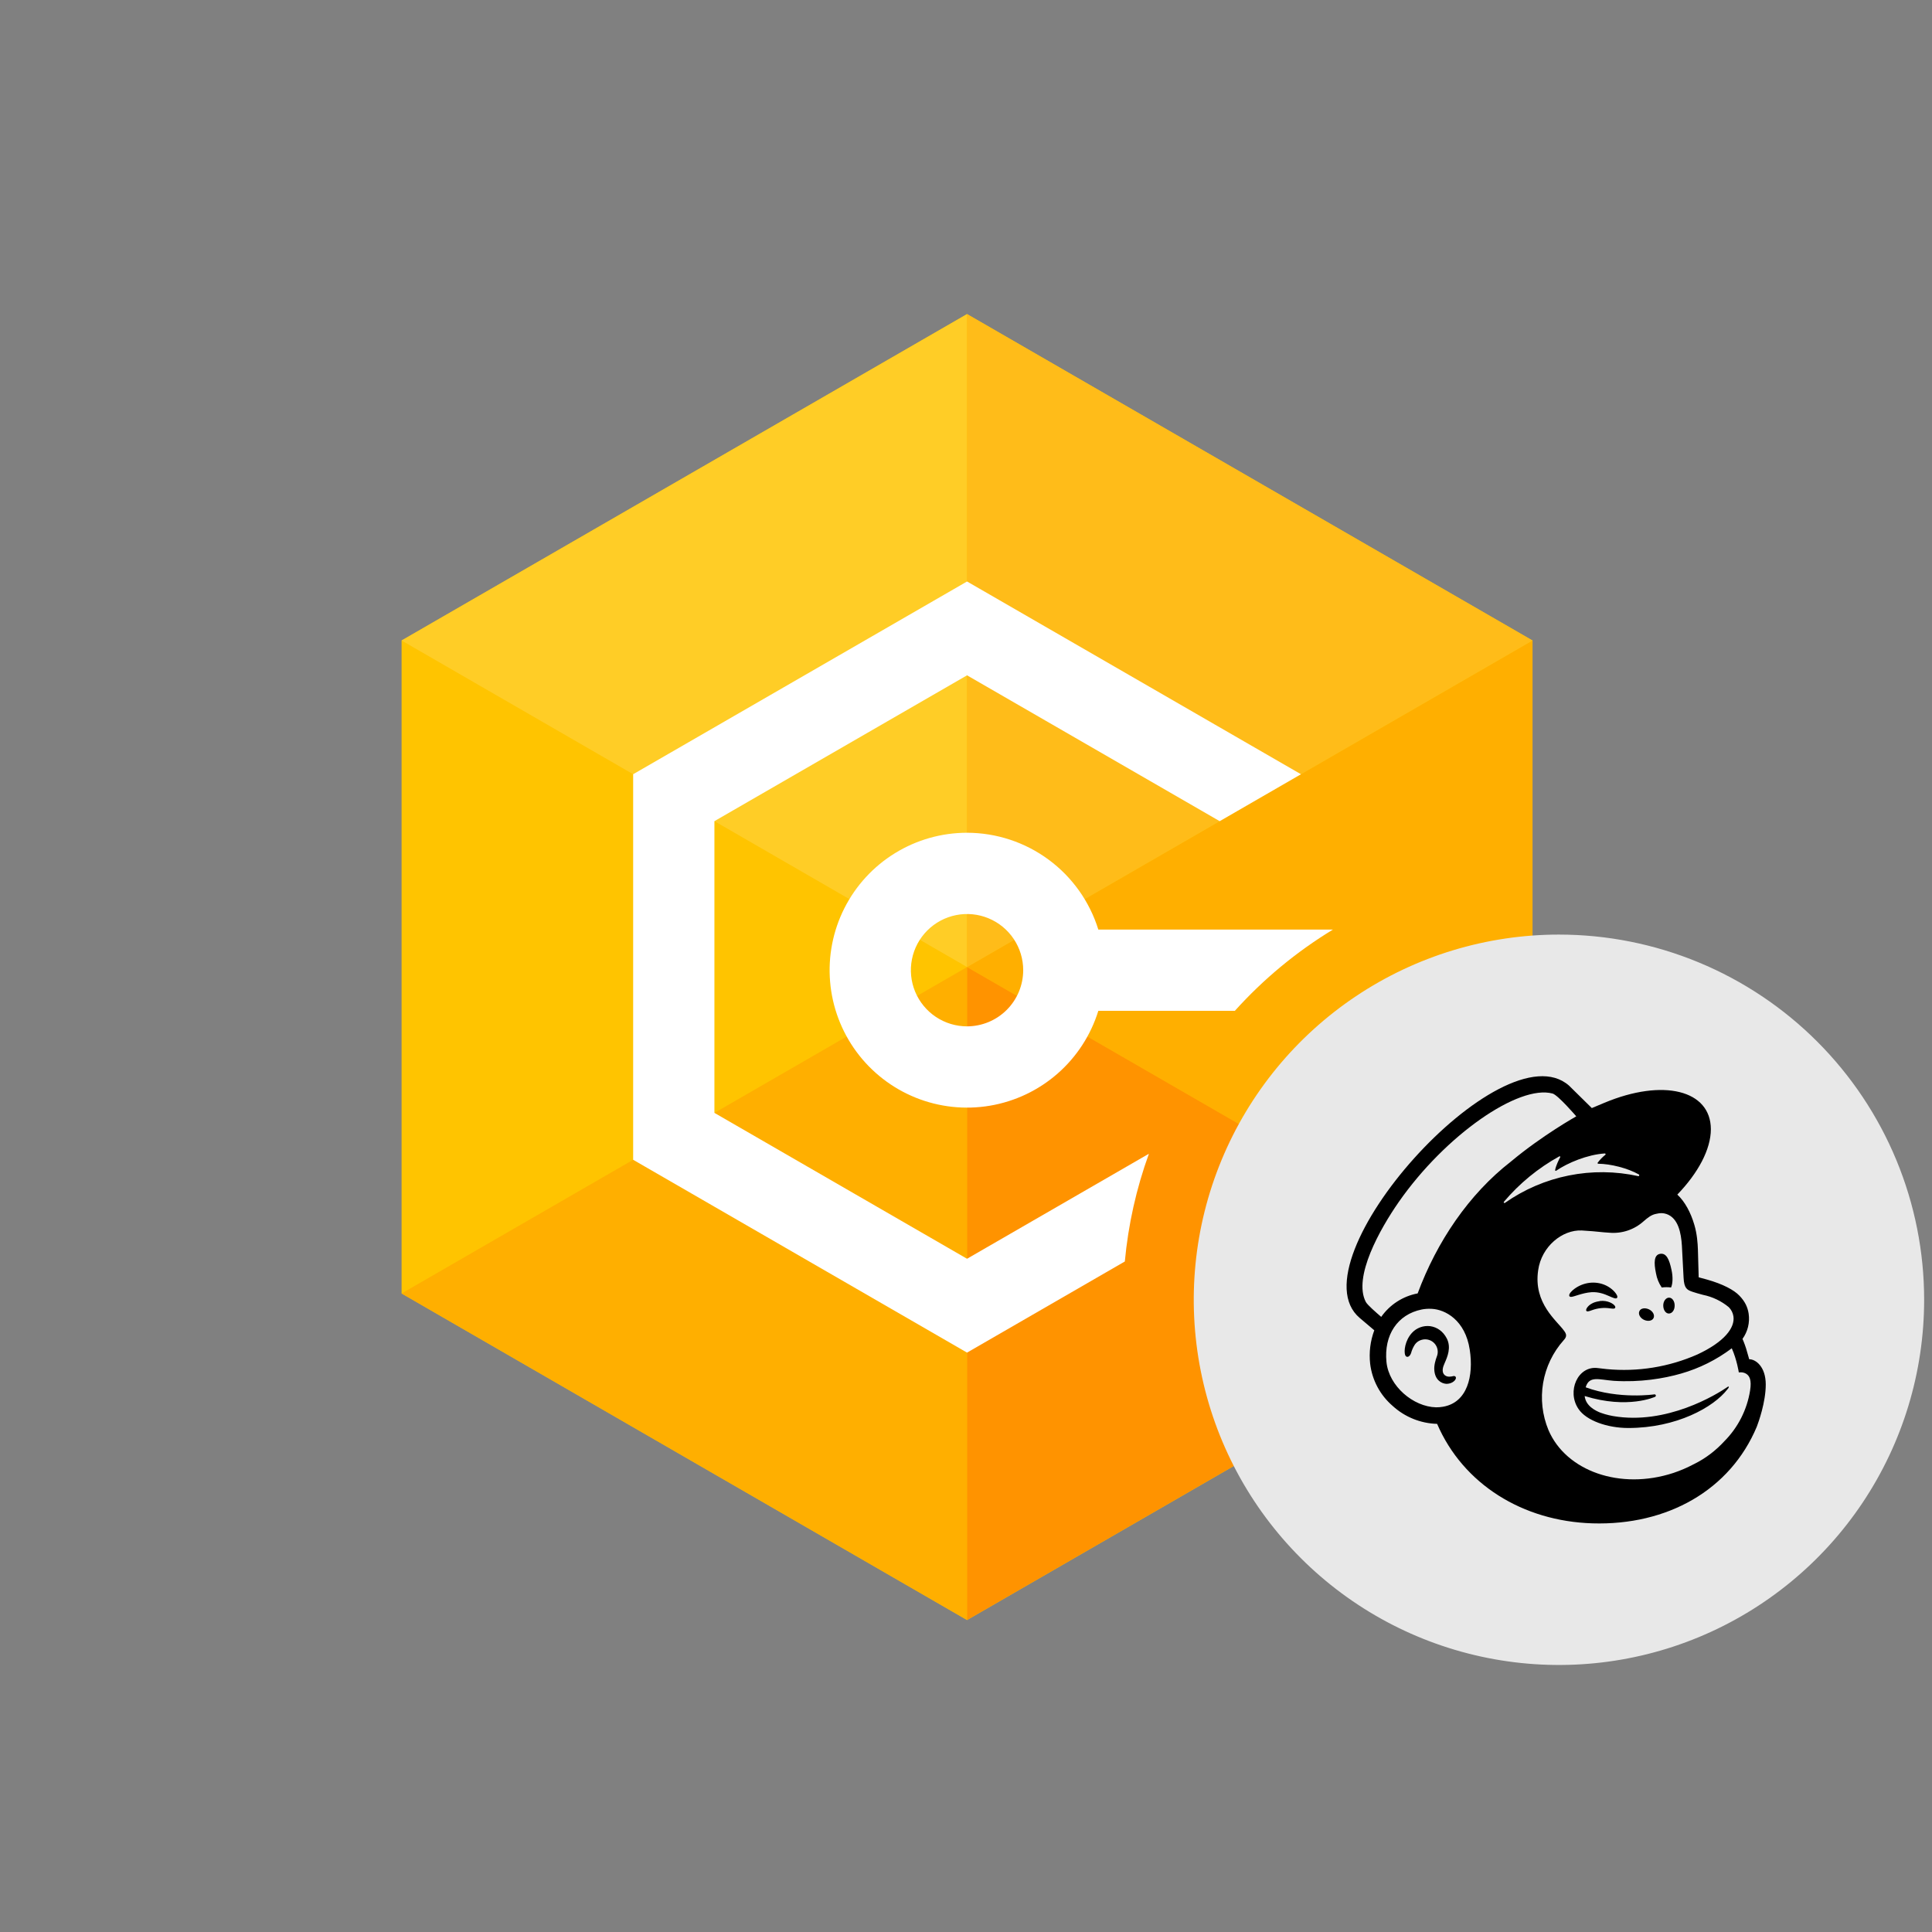
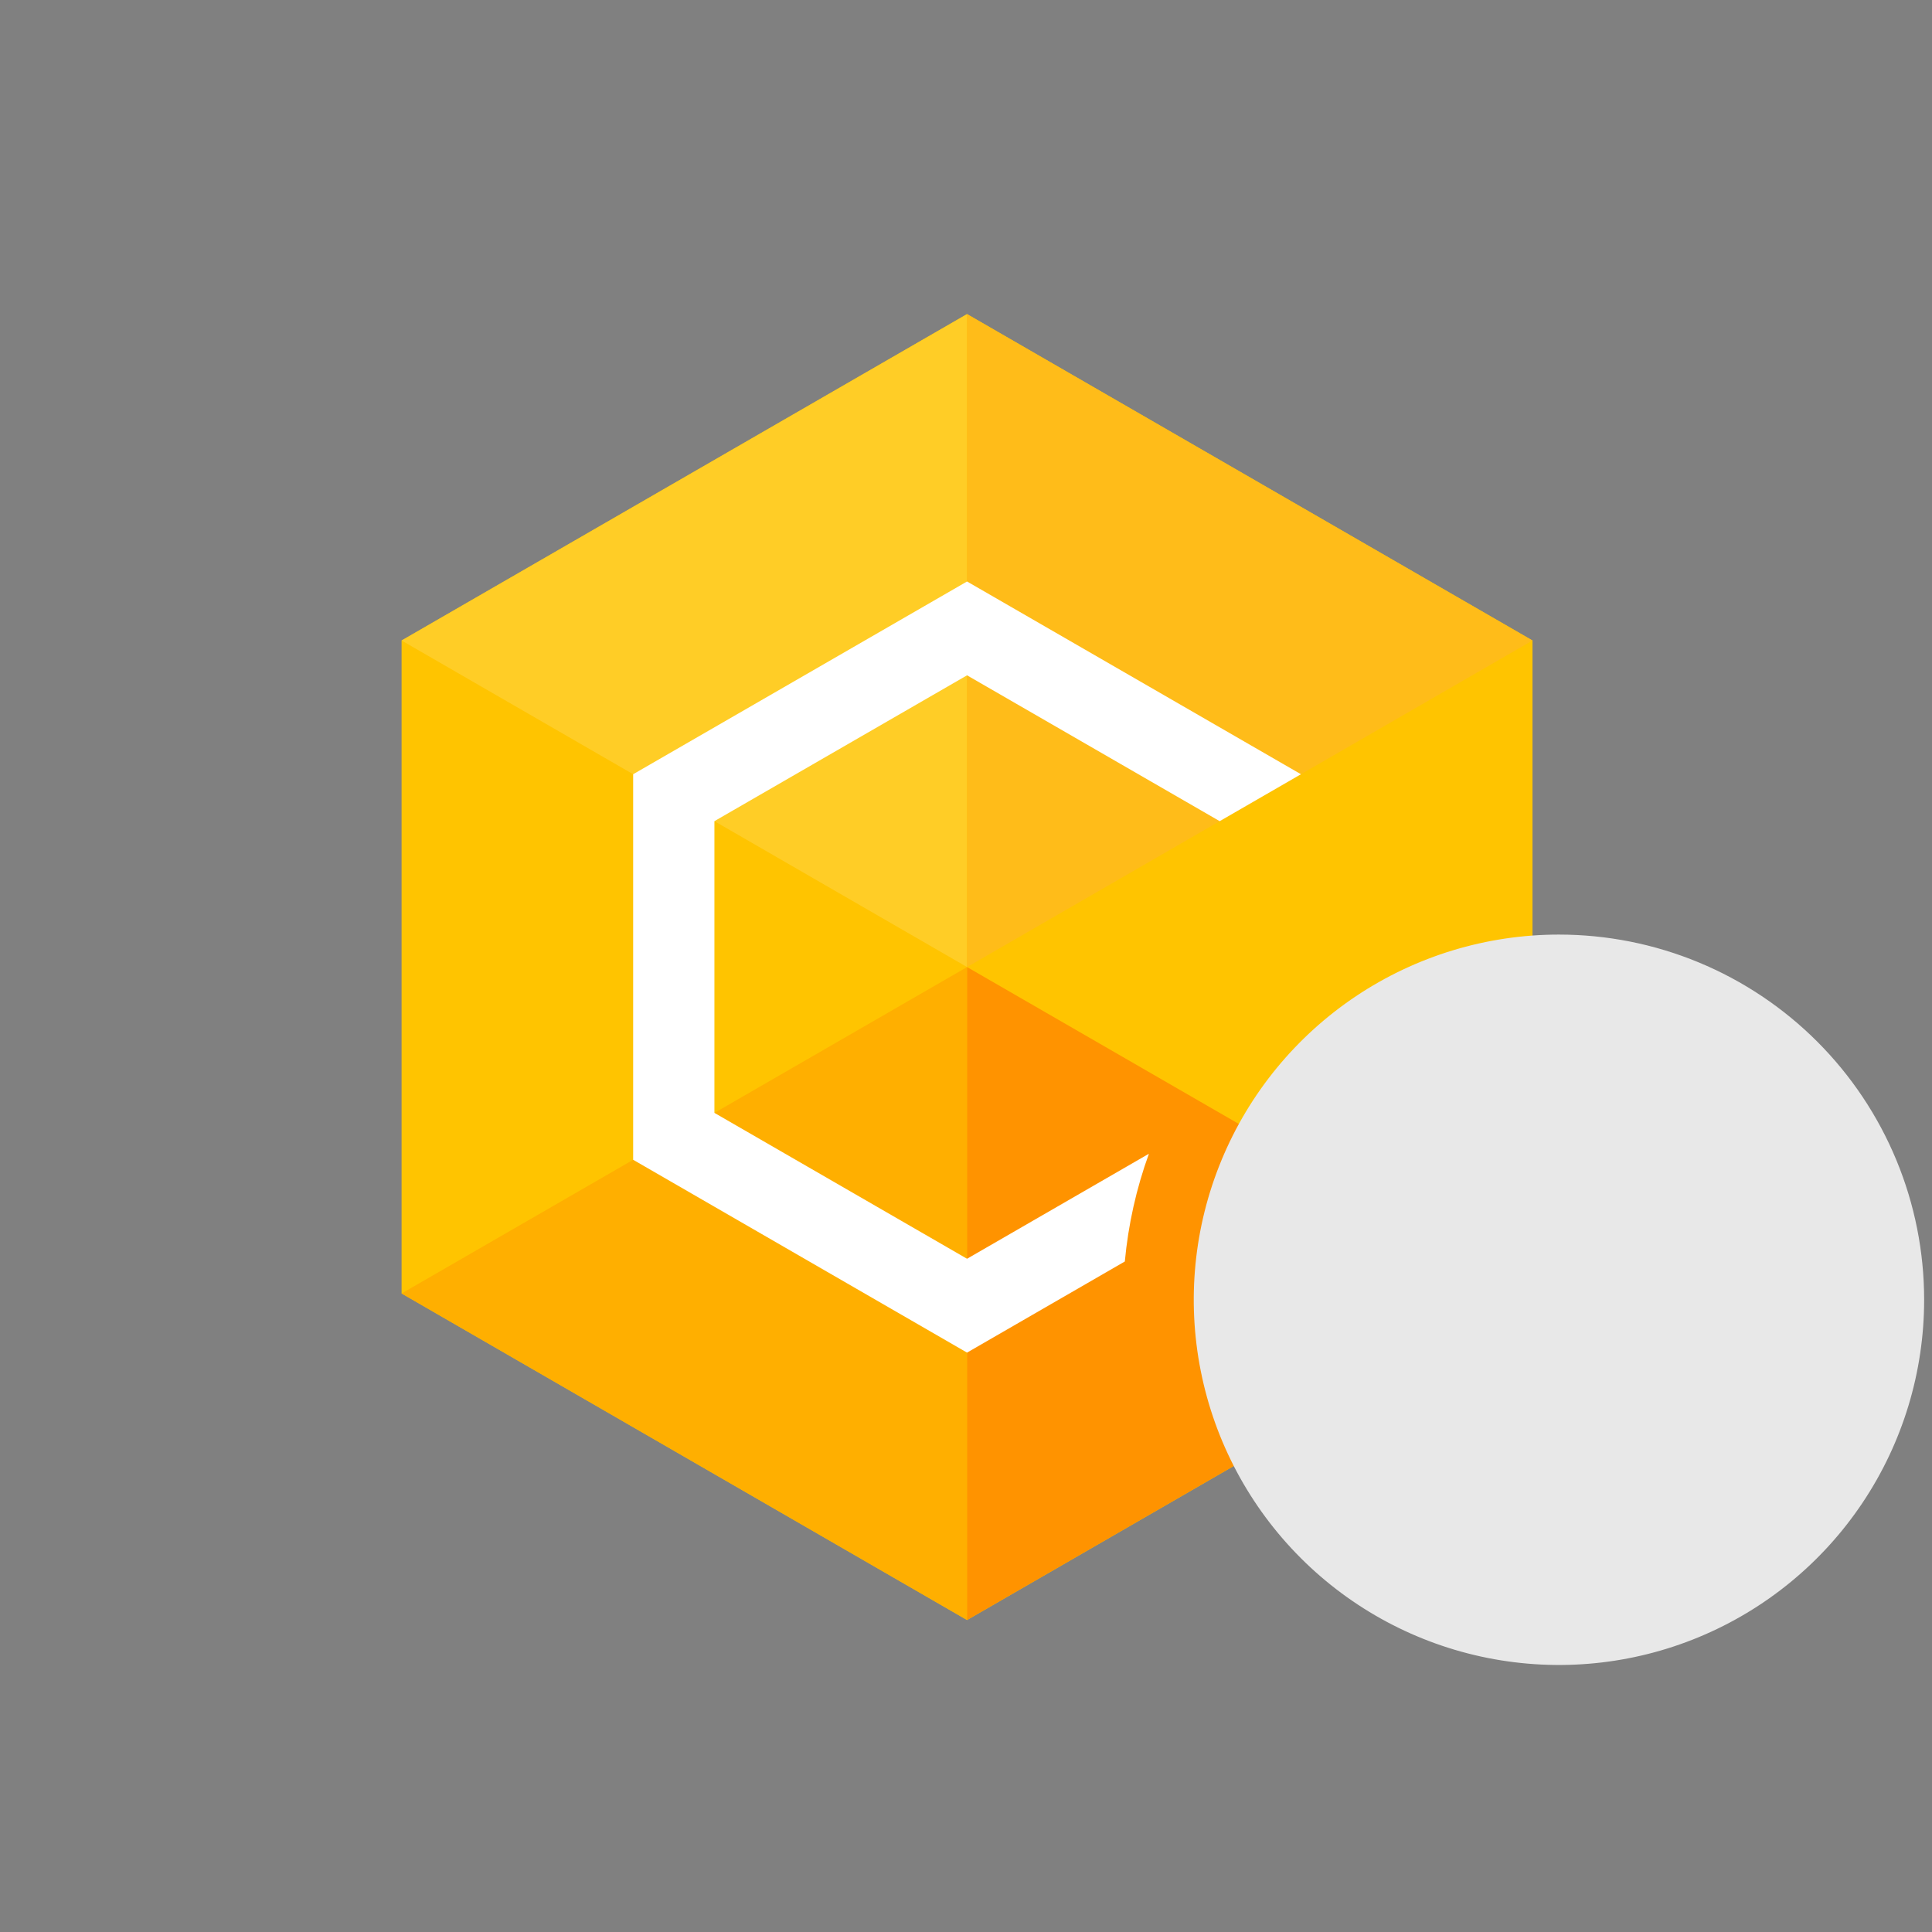
<svg xmlns="http://www.w3.org/2000/svg" viewBox="0 0 246 246" fill="none">
  <rect x="0" y="0" width="246" height="246" fill="#808080" stroke="none" />
  <path d="M195.133 81.555V164.696L123.134 206.276L51.134 164.696V81.555L123.134 39.994L195.133 81.555Z" fill="#FFC400" />
  <path d="M123.134 39.994L51.134 81.555L123.134 123.134V39.992V39.994Z" fill="#FFCD26" />
  <path d="M123.134 123.134L51.134 164.696L123.134 206.276V206.274V123.134Z" fill="#FFAF00" />
-   <path d="M195.133 81.555L123.134 123.134L195.133 164.696V164.695V81.555Z" fill="#FFAF00" />
  <path d="M123.134 39.992V123.134L195.133 81.555L123.134 39.994" fill="#FFBC19" />
  <path d="M123.134 123.134V206.274L195.133 164.695L123.134 123.134Z" fill="#FF9300" />
-   <path d="M123.132 106.034C119.894 106.034 116.72 106.933 113.963 108.63C111.205 110.326 108.973 112.755 107.513 115.645C106.054 118.534 105.424 121.773 105.696 124.999C105.967 128.225 107.128 131.313 109.049 133.919C110.971 136.524 113.577 138.546 116.579 139.759C119.581 140.971 122.861 141.327 126.053 140.787C129.245 140.247 132.225 138.831 134.661 136.699C137.097 134.566 138.893 131.799 139.85 128.706H157.234C160.872 124.666 165.081 121.18 169.728 118.359H139.849C138.74 114.791 136.52 111.671 133.512 109.454C130.505 107.237 126.868 106.039 123.132 106.034ZM123.132 130.685C121.717 130.685 120.335 130.265 119.159 129.479C117.983 128.693 117.066 127.576 116.525 126.27C115.984 124.963 115.842 123.525 116.118 122.138C116.394 120.751 117.075 119.476 118.075 118.476C119.076 117.476 120.35 116.795 121.737 116.519C123.124 116.243 124.562 116.384 125.869 116.926C127.176 117.467 128.293 118.383 129.079 119.559C129.864 120.735 130.284 122.118 130.284 123.532C130.282 125.429 129.528 127.247 128.187 128.588C126.846 129.929 125.028 130.683 123.132 130.685Z" fill="white" />
  <path d="M146.29 146.905L123.133 160.277L90.966 141.701V104.557L123.133 85.988L155.3 104.557V104.559L165.647 98.584V98.582L123.133 74.04L80.619 98.582V147.673L123.133 172.227L143.223 160.625C143.656 155.94 144.687 151.329 146.29 146.905Z" fill="white" />
  <path fill-rule="evenodd" clip-rule="evenodd" d="M245 165.503C244.999 174.7 242.272 183.69 237.162 191.336C232.052 198.982 224.79 204.942 216.293 208.461C207.797 211.98 198.447 212.901 189.427 211.106C180.408 209.312 172.122 204.883 165.62 198.38C159.117 191.878 154.688 183.592 152.894 174.573C151.099 165.553 152.02 156.203 155.539 147.707C159.058 139.21 165.018 131.948 172.664 126.838C180.31 121.728 189.3 119.001 198.497 119C204.604 119 210.651 120.203 216.293 122.54C221.935 124.877 227.061 128.302 231.38 132.62C235.698 136.939 239.123 142.065 241.46 147.707C243.797 153.349 245 159.396 245 165.503Z" fill="#E8E8E8" />
  <g clip-path="url(#clip0_21538_1928)">
-     <path fill-rule="evenodd" clip-rule="evenodd" d="M222.739 173.072C223.551 173.072 224.832 174.011 224.832 176.289C224.832 178.538 223.907 181.1 223.693 181.655C220.306 189.739 212.306 194.251 202.77 193.967C193.888 193.696 186.302 188.985 182.986 181.299C180.89 181.243 178.884 180.435 177.335 179.022C175.736 177.652 174.71 175.732 174.46 173.641C174.3 172.201 174.48 170.743 174.987 169.386L173.122 167.806C164.582 160.547 191.27 130.742 199.781 138.229L202.685 141.09L204.279 140.421C211.766 137.289 217.829 138.798 217.843 143.78C217.843 146.356 216.206 149.374 213.573 152.106C214.527 152.989 215.281 154.384 215.737 155.949C216.092 157.131 216.164 158.326 216.192 159.081L216.292 162.639L217.345 162.924C219.366 163.493 220.789 164.247 221.487 164.987C222.199 165.728 222.526 166.439 222.654 167.265C222.82 168.398 222.54 169.552 221.871 170.482C221.871 170.482 222.099 170.98 222.327 171.691L222.725 173.072H222.739ZM222.839 177.043C223.053 175.691 222.754 175.179 222.341 174.922C221.914 174.652 221.402 174.752 221.402 174.752C221.402 174.752 221.16 173.143 220.505 171.677C218.572 173.137 216.386 174.227 214.057 174.894C211.837 175.534 208.819 176.033 205.46 175.819C203.596 175.677 202.357 175.122 201.902 176.645C206.158 178.21 210.67 177.541 210.67 177.541C210.755 177.541 210.826 177.598 210.84 177.684C210.84 177.755 210.812 177.826 210.741 177.854C210.741 177.854 207.282 179.463 201.774 177.755C201.916 179.05 203.183 179.634 203.781 179.876C204.535 180.16 205.375 180.303 205.375 180.303C212.193 181.484 218.569 177.57 220.007 176.573C220.106 176.502 220.177 176.573 220.092 176.716L219.95 176.901C218.199 179.178 213.474 181.826 207.325 181.826C204.649 181.826 201.973 180.872 200.991 179.406C199.454 177.157 200.906 173.855 203.453 174.196L204.563 174.325C208.517 174.704 212.501 174.062 216.135 172.46C219.608 170.837 220.918 169.044 220.718 167.621C220.653 167.172 220.443 166.757 220.121 166.439C219.175 165.656 218.05 165.119 216.847 164.874C216.292 164.731 215.922 164.617 215.523 164.489C214.811 164.247 214.441 164.062 214.37 162.71L214.185 159.195C214.128 157.7 213.943 155.665 212.691 154.825C212.37 154.609 211.995 154.486 211.609 154.469C211.239 154.469 211.04 154.526 210.968 154.54C210.257 154.654 209.83 155.038 209.289 155.494C208.701 156.026 208.009 156.432 207.257 156.684C206.505 156.936 205.709 157.03 204.919 156.96C204.037 156.917 203.097 156.775 202.03 156.718L201.404 156.675C198.941 156.561 196.28 158.696 195.853 161.742C195.226 165.984 198.272 168.176 199.169 169.471C199.283 169.613 199.411 169.841 199.411 170.04C199.411 170.282 199.254 170.482 199.098 170.652C197.733 172.183 196.828 174.067 196.485 176.088C196.143 178.11 196.377 180.187 197.162 182.082C199.397 187.32 206.314 189.768 213.075 187.547C213.972 187.248 214.826 186.878 215.637 186.451C217.16 185.711 218.484 184.686 219.565 183.505C221.309 181.749 222.454 179.488 222.839 177.043ZM211.595 163.948C211.22 163.402 210.967 162.78 210.855 162.127C210.57 160.76 210.598 159.778 211.381 159.65C212.178 159.522 212.548 160.347 212.833 161.7C213.032 162.611 212.99 163.45 212.776 163.934C212.389 163.884 211.996 163.884 211.609 163.934L211.595 163.948ZM204.848 165.016C204.279 164.76 203.553 164.489 202.67 164.532C201.418 164.617 200.322 165.173 200.009 165.13C199.881 165.116 199.824 165.059 199.81 164.987C199.753 164.746 200.123 164.361 200.493 164.091C201.631 163.265 203.112 163.08 204.364 163.621C204.962 163.877 205.531 164.333 205.816 164.802C205.958 165.016 205.973 165.187 205.887 165.272C205.745 165.414 205.403 165.258 204.848 165.016ZM203.709 165.656C204.72 165.543 205.46 166.012 205.631 166.297C205.702 166.411 205.674 166.496 205.659 166.525C205.574 166.667 205.403 166.639 205.033 166.596C204.238 166.471 203.424 166.554 202.67 166.838C202.67 166.838 202.3 166.98 202.13 166.98C202.084 166.98 202.041 166.962 202.009 166.93C201.977 166.898 201.959 166.855 201.959 166.809C201.959 166.667 202.101 166.439 202.315 166.24C202.571 166.012 202.969 165.77 203.709 165.671V165.656ZM209.317 168.048C208.819 167.806 208.563 167.308 208.748 166.937C208.919 166.567 209.46 166.482 209.972 166.724C210.47 166.966 210.727 167.464 210.541 167.834C210.371 168.19 209.83 168.29 209.317 168.048ZM212.52 165.229C212.933 165.229 213.246 165.699 213.232 166.254C213.232 166.824 212.904 167.251 212.491 167.251C212.093 167.251 211.78 166.795 211.78 166.226C211.78 165.671 212.121 165.229 212.52 165.229ZM191.497 153.017C191.412 153.103 191.526 153.231 191.625 153.16C194.065 151.446 196.834 150.258 199.758 149.673C202.681 149.087 205.694 149.116 208.606 149.758C208.705 149.786 208.777 149.601 208.677 149.544C207.254 148.733 205.062 148.192 203.51 148.178C203.425 148.178 203.382 148.093 203.439 148.036C203.709 147.666 204.065 147.31 204.407 147.039C204.478 146.982 204.435 146.868 204.336 146.868C202.13 147.011 199.61 148.064 198.158 149.06C198.087 149.117 197.988 149.06 198.016 148.961C198.116 148.42 198.472 147.694 198.657 147.352C198.714 147.281 198.614 147.196 198.543 147.239C195.862 148.72 193.474 150.678 191.497 153.017ZM180.509 164.689C182.943 158.127 187.014 152.064 192.394 147.893C196.394 144.548 200.706 142.143 200.706 142.143C200.706 142.143 198.386 139.439 197.689 139.239C193.376 138.072 184.053 144.52 178.104 153.046C175.698 156.504 172.268 162.625 173.905 165.77C174.104 166.155 175.257 167.151 175.869 167.678C176.967 166.115 178.632 165.042 180.509 164.689ZM183.726 179.121C186.843 178.595 187.654 175.193 187.142 171.862C186.573 168.076 184.011 166.738 182.303 166.653C181.819 166.624 181.377 166.667 181.022 166.738C177.933 167.364 176.196 169.998 176.538 173.428C176.851 176.502 179.954 179.121 182.843 179.192C183.128 179.192 183.427 179.178 183.726 179.121ZM184.907 175.25C185.05 175.207 185.22 175.164 185.334 175.292C185.363 175.335 185.42 175.435 185.348 175.591C185.235 175.862 184.779 176.218 184.139 176.203C183.47 176.146 182.715 175.662 182.63 174.453C182.573 173.855 182.801 173.115 182.943 172.745C183.057 172.472 183.093 172.174 183.047 171.882C183.002 171.591 182.876 171.318 182.684 171.093C182.492 170.869 182.242 170.702 181.961 170.612C181.68 170.522 181.379 170.511 181.093 170.581C180.666 170.681 180.324 170.923 180.096 171.293C179.907 171.603 179.763 171.938 179.669 172.289C179.527 172.673 179.314 172.787 179.157 172.759C179.086 172.759 178.986 172.702 178.915 172.531C178.744 172.047 178.887 170.695 179.783 169.713C180.074 169.396 180.436 169.154 180.84 169.005C181.243 168.857 181.677 168.807 182.103 168.859C183 168.987 183.754 169.528 184.21 170.41C184.822 171.578 184.281 172.802 183.954 173.542L183.868 173.755C183.655 174.239 183.64 174.666 183.826 174.951C183.968 175.164 184.224 175.292 184.523 175.292C184.665 175.292 184.793 175.264 184.907 175.25Z" fill="black" />
-   </g>
+     </g>
  <defs>
    <clipPath id="clip0_21538_1928">
      <rect width="56.933" height="56.933" fill="white" transform="translate(170.033 137.033)" />
    </clipPath>
  </defs>
</svg>